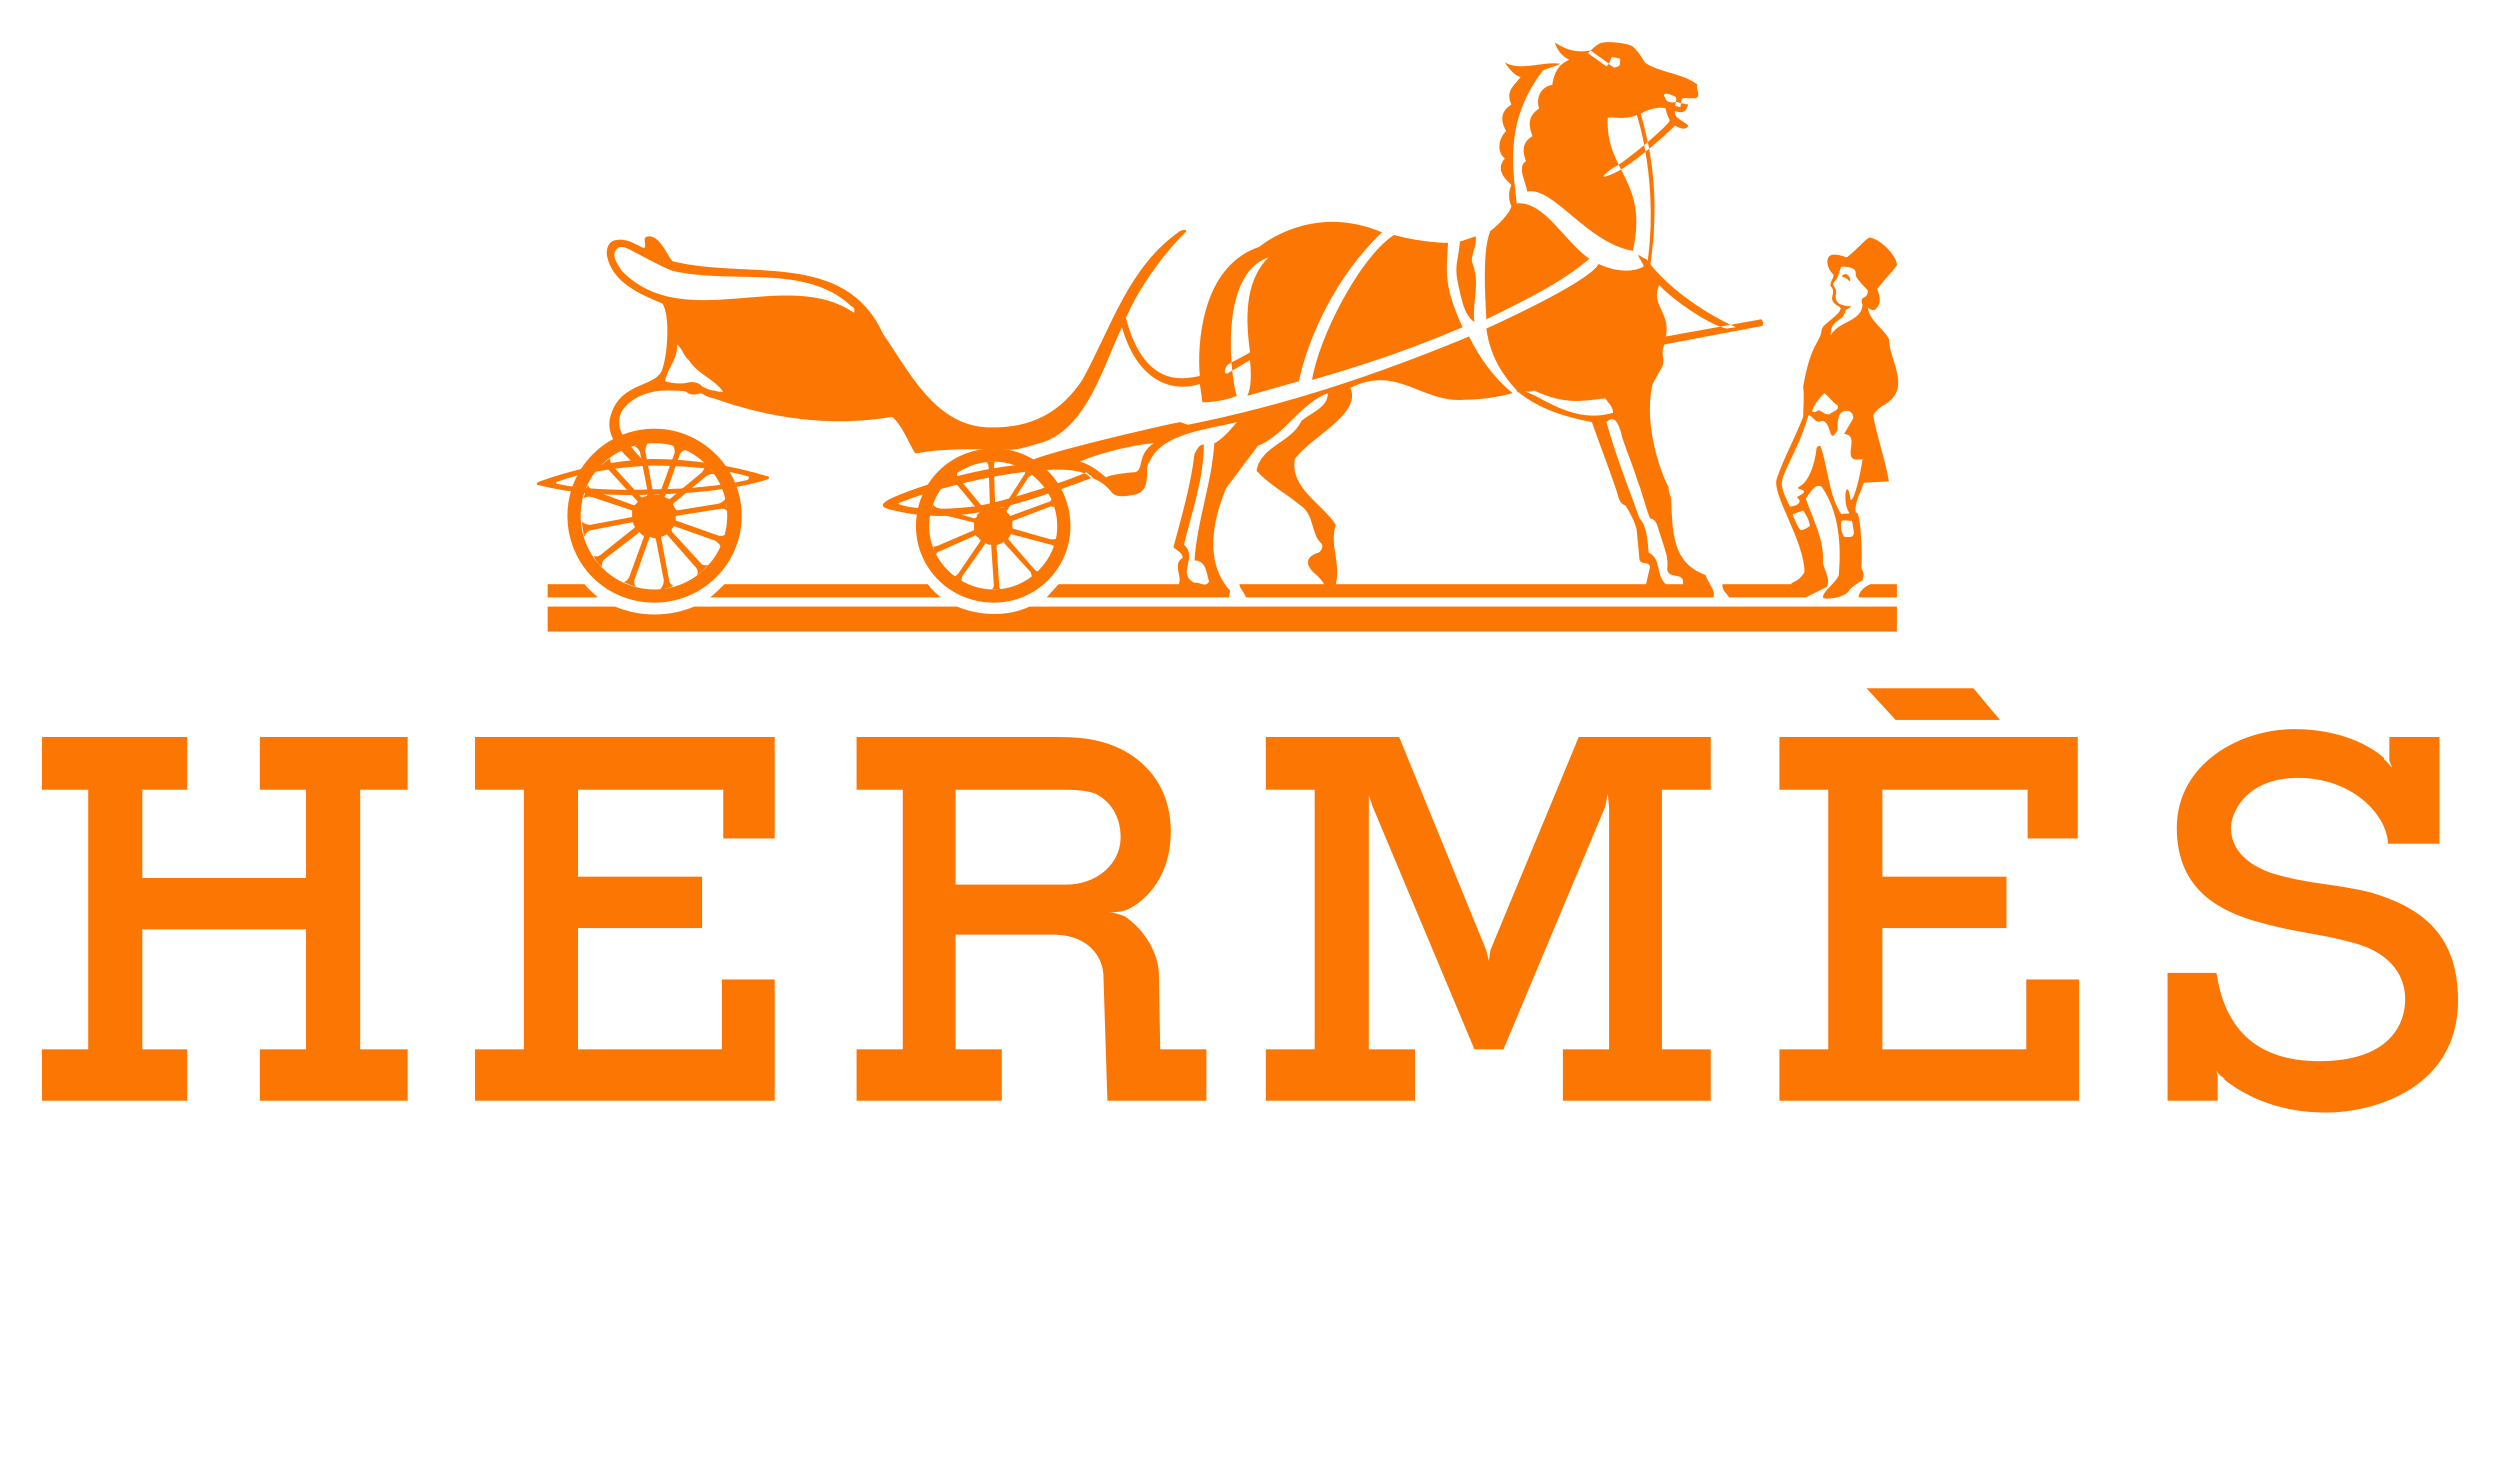
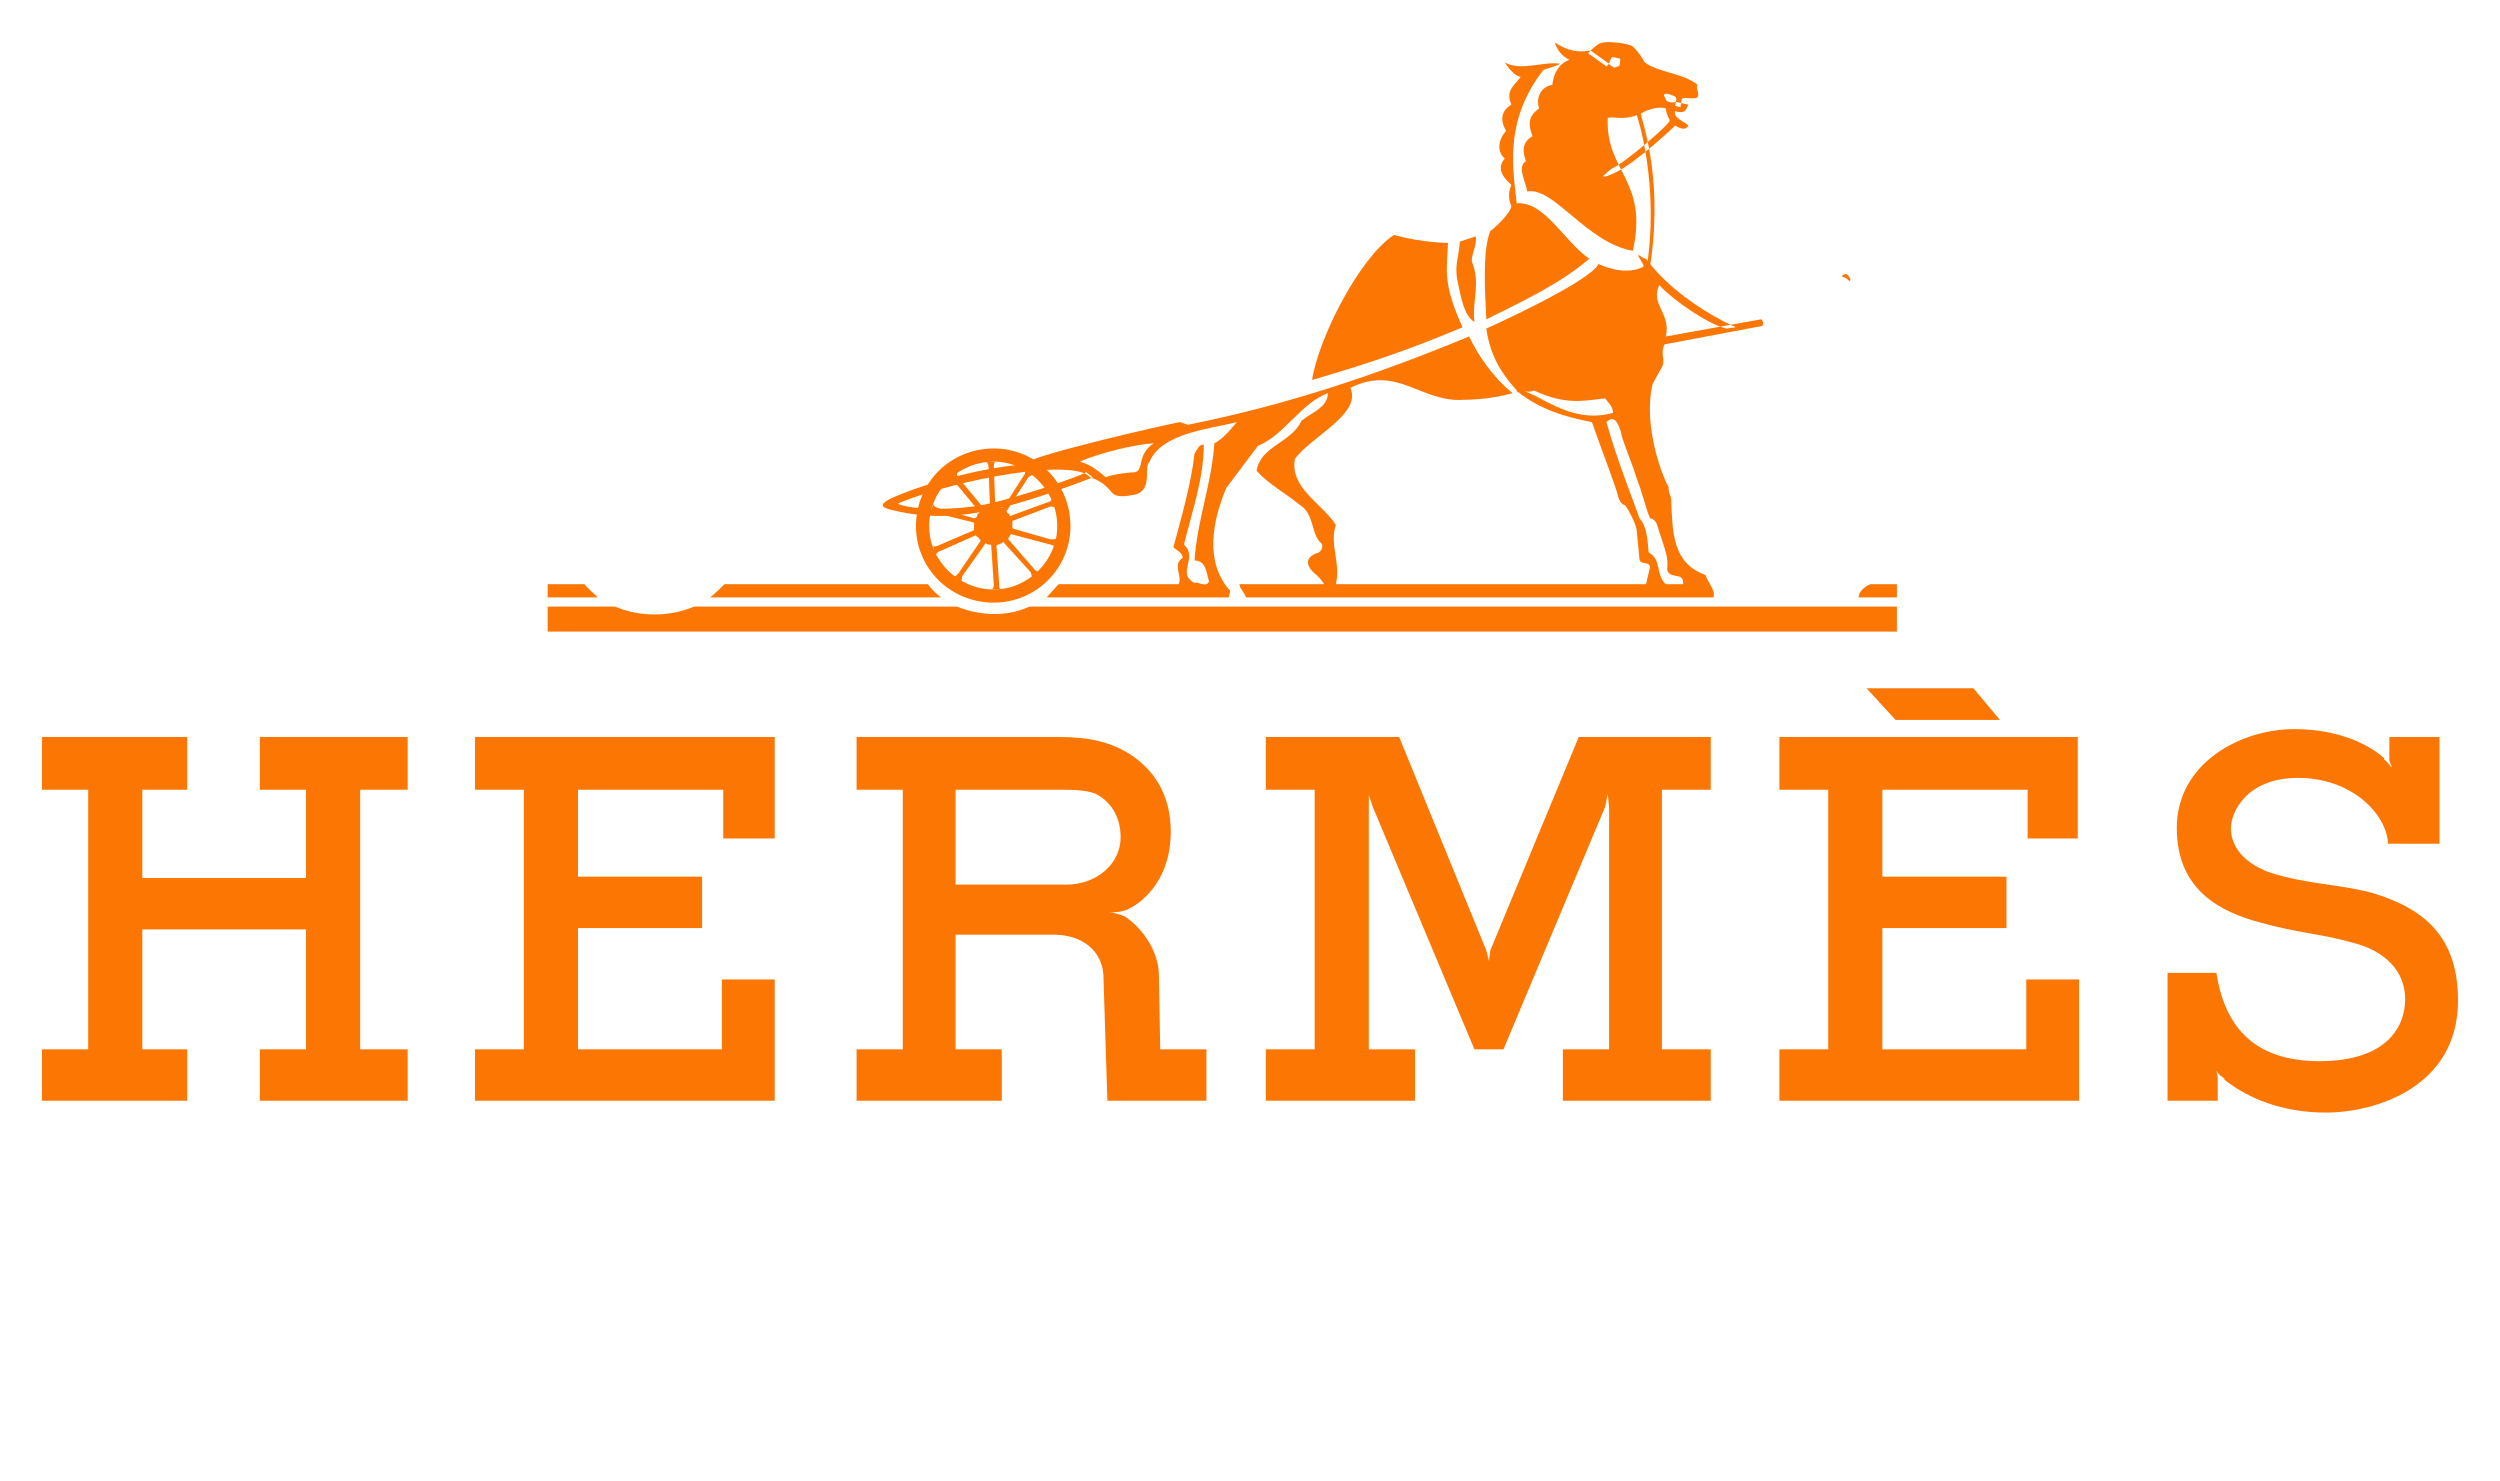
<svg xmlns="http://www.w3.org/2000/svg" width="243" height="144" viewBox="0 0 243 144" fill="none">
  <path fill-rule="evenodd" clip-rule="evenodd" d="M58.107 58.064C58.107 58.064 57.978 58.064 53.231 58.064V56.782H56.823C56.951 57.039 57.721 57.679 58.107 58.064Z" fill="#FC7604" />
  <path fill-rule="evenodd" clip-rule="evenodd" d="M180.657 58.064C180.657 57.552 181.17 57.039 181.813 56.782H184.379V58.064H180.657Z" fill="#FC7604" />
  <path fill-rule="evenodd" clip-rule="evenodd" d="M100.069 58.96C97.888 59.984 95.192 59.857 93.011 58.96H67.475C65.036 59.984 62.213 59.984 59.775 58.96H53.231V61.393H184.379V58.96H100.069Z" fill="#FC7604" />
  <path fill-rule="evenodd" clip-rule="evenodd" d="M69.014 58.064C69.399 57.809 70.298 56.911 70.425 56.782H90.188C90.444 57.167 91.086 57.809 91.471 58.064H69.014Z" fill="#FC7604" />
  <path fill-rule="evenodd" clip-rule="evenodd" d="M96.604 57.296C99.94 57.296 102.764 54.477 102.764 51.148C102.764 47.69 99.94 44.872 96.604 44.872C93.139 44.872 90.316 47.69 90.316 51.148C90.316 54.477 93.139 57.296 96.604 57.296V58.576C92.37 58.576 89.033 55.247 89.033 51.148C89.033 46.921 92.37 43.592 96.604 43.592C100.71 43.592 104.047 46.921 104.047 51.148C104.047 55.247 100.71 58.576 96.604 58.576V57.296Z" fill="#FC7604" />
-   <path fill-rule="evenodd" clip-rule="evenodd" d="M72.094 50.122C72.094 45.512 68.244 41.67 63.624 41.67C58.876 41.67 55.155 45.512 55.155 50.122C55.155 54.862 58.876 58.576 63.624 58.576C68.244 58.576 72.094 54.862 72.094 50.122H70.683C70.683 54.094 67.475 57.296 63.624 57.296C59.645 57.296 56.439 54.094 56.439 50.122C56.439 46.153 59.645 43.08 63.624 43.08C67.475 43.08 70.683 46.153 70.683 50.122H72.094Z" fill="#FC7604" />
  <path fill-rule="evenodd" clip-rule="evenodd" d="M100.583 55.374L98.015 52.428V52.3C98.145 52.172 98.145 52.045 98.273 51.916L102.122 52.94C102.251 52.94 102.507 53.069 102.507 53.197C102.507 53.069 102.636 52.557 102.764 52.3C102.636 52.428 102.378 52.428 102.122 52.428L98.529 51.404C98.401 51.404 98.401 51.275 98.401 51.275C98.401 51.148 98.401 50.89 98.401 50.764V50.635L102.122 49.227C102.122 49.227 102.507 49.227 102.507 49.355C102.507 49.227 102.251 48.585 102.251 48.458C102.251 48.585 101.994 48.843 101.865 48.843L102.122 48.714L98.273 50.123C98.273 50.252 98.273 50.123 98.145 50.123C98.145 49.995 98.015 49.867 97.888 49.867C97.888 49.74 97.759 49.611 97.888 49.611L99.94 46.408C100.069 46.28 100.327 46.153 100.453 46.153C100.327 46.153 99.813 45.768 99.556 45.641C99.684 45.641 99.684 46.024 99.556 46.153L97.502 49.355C97.375 49.355 97.375 49.355 97.246 49.355C97.246 49.355 96.989 49.227 96.86 49.227C96.86 49.227 96.733 49.227 96.733 49.099L96.604 45.385C96.604 45.127 96.604 44.872 96.86 44.872C96.604 44.872 96.091 44.872 95.834 44.872C95.964 44.872 96.091 45.256 96.091 45.385L96.22 49.099C96.22 49.227 96.091 49.227 96.091 49.227C96.091 49.227 95.834 49.355 95.706 49.482C95.706 49.482 95.578 49.482 95.578 49.355L93.139 46.408C93.011 46.28 93.011 46.024 93.011 45.897C92.883 46.024 92.37 46.408 92.241 46.538C92.37 46.538 92.626 46.665 92.755 46.793L95.192 49.74V49.867C95.065 49.867 94.935 50.123 94.935 50.252C94.935 50.252 94.807 50.379 94.679 50.379L91.086 49.355C90.829 49.227 90.702 49.099 90.702 48.97C90.702 49.099 90.444 49.74 90.444 49.867C90.444 49.867 90.829 49.74 90.958 49.867L94.551 50.764C94.679 50.764 94.679 50.89 94.679 50.89C94.679 51.02 94.679 51.275 94.679 51.404V51.532L91.086 53.069C90.958 53.069 90.702 53.197 90.702 53.069C90.702 53.197 90.829 53.709 90.958 53.965C90.958 53.837 91.215 53.581 91.343 53.581L94.807 52.045C94.935 52.045 94.935 52.172 94.935 52.172C95.065 52.172 95.192 52.3 95.192 52.428C95.321 52.428 95.321 52.557 95.321 52.557L93.139 55.759C93.011 55.886 92.883 56.014 92.755 56.014C92.883 56.142 93.396 56.527 93.525 56.527C93.396 56.527 93.525 56.142 93.525 56.014L95.706 52.94C95.706 52.812 95.834 52.812 95.834 52.812C95.964 52.94 96.091 52.94 96.22 52.94C96.347 52.94 96.347 52.94 96.347 53.069L96.604 56.911C96.604 57.039 96.476 57.296 96.347 57.296C96.476 57.296 97.117 57.296 97.375 57.296C97.117 57.296 97.117 57.039 97.117 56.782L96.86 53.069C96.86 52.94 96.989 52.94 96.989 52.94C97.117 52.94 97.375 52.812 97.502 52.684C97.502 52.684 97.631 52.684 97.631 52.812L100.197 55.631C100.197 55.759 100.327 56.014 100.327 56.142C100.453 56.014 100.839 55.631 100.967 55.502C100.839 55.631 100.583 55.374 100.583 55.374Z" fill="#FC7604" />
-   <path fill-rule="evenodd" clip-rule="evenodd" d="M63.368 45.256C66.961 45.256 70.554 45.641 72.607 46.28C72.864 46.28 72.864 46.538 72.607 46.665C70.425 47.177 66.833 47.562 63.496 47.562C60.16 47.69 56.567 47.562 54.257 47.05C54 47.05 54 46.793 54.257 46.793C56.311 46.024 59.775 45.385 63.368 45.256V44.615C59.518 44.743 55.668 45.641 52.46 46.793C52.076 46.921 52.076 47.177 52.46 47.177C56.053 48.074 59.775 48.202 63.496 48.074C67.09 47.946 70.939 47.69 74.404 46.665C74.917 46.538 74.788 46.28 74.531 46.28C71.196 45.256 67.346 44.615 63.368 44.615V45.256Z" fill="#FC7604" />
-   <path fill-rule="evenodd" clip-rule="evenodd" d="M101.48 42.952C100.583 43.207 99.043 43.719 98.273 43.719C97.631 43.719 94.423 43.592 92.241 43.719C89.289 43.847 89.033 44.23 88.904 43.975C88.263 42.952 87.751 41.414 86.722 40.517C80.692 41.542 74.789 40.645 69.399 38.725V37.956C69.785 38.084 70.041 38.084 70.298 38.084C69.399 36.803 67.859 36.42 66.961 35.01C66.448 34.626 66.32 33.857 65.805 33.474C65.935 34.883 64.78 35.907 64.651 37.059C65.422 37.315 66.448 37.315 66.834 37.188C67.346 37.059 67.988 37.188 68.244 37.571C68.63 37.7 68.886 37.956 69.399 37.956V38.725C68.757 38.596 68.63 38.468 68.116 38.211C67.475 38.468 66.961 38.34 66.704 38.084C66.576 37.956 65.293 37.956 64.78 37.956C63.112 37.956 61.315 38.596 60.417 40.005C60.031 40.773 60.16 41.67 60.544 42.31C60.802 42.695 61.957 44.36 62.726 44.872L61.699 45.127C60.16 43.719 59.005 42.438 59.262 40.773C60.031 37.188 63.368 37.7 64.267 36.163C64.907 34.754 65.163 30.655 64.394 29.503C62.213 28.606 59.518 27.453 59.005 24.892C58.876 24.251 59.132 23.483 59.775 23.354C60.93 23.099 61.699 23.739 62.598 24.124C62.983 23.868 62.213 22.971 63.112 22.971C64.267 22.971 65.036 25.276 65.422 25.404L65.293 26.301C64.523 26.045 61.699 24.509 61.443 24.38C60.93 24.124 60.288 23.739 59.904 24.251C59.389 24.892 60.031 25.661 60.417 26.301C66.448 32.577 76.457 25.917 83.002 30.399C83.13 30.016 83.002 29.887 82.745 29.758C78.253 25.532 71.067 27.711 65.293 26.301L65.422 25.404C72.608 27.198 82.103 24.251 85.825 32.448C88.263 35.907 90.829 41.414 96.091 41.542C100.327 41.67 103.149 40.005 105.202 36.931C108.025 31.808 109.693 25.917 114.699 22.459C115.212 22.201 115.468 22.459 115.212 22.586C112.774 25.021 110.592 28.223 109.437 30.911C111.361 38.211 115.596 36.676 116.623 36.547C116.366 33.857 116.623 25.917 122.399 23.995C123.681 22.971 128.3 20.026 134.331 22.586C129.841 26.814 127.146 32.833 126.247 37.059L121.244 38.468C121.628 37.7 121.628 36.42 121.5 35.01C120.986 35.266 120.473 35.65 119.318 36.291C118.805 36.42 119.19 35.65 119.19 35.65C119.19 35.395 120.473 34.883 121.5 34.242C121.114 31.296 120.858 27.453 123.296 25.021C118.292 26.686 119.704 37.188 120.216 38.468C118.805 39.108 116.879 39.108 116.879 39.108L116.623 37.315C114.442 38.084 110.72 37.571 109.051 31.808C107.256 35.523 105.715 41.414 101.48 42.952Z" fill="#FC7604" />
  <path fill-rule="evenodd" clip-rule="evenodd" d="M179.76 27.326C179.502 27.069 179.374 26.941 179.117 26.941C178.989 26.814 179.117 26.685 179.246 26.685C179.374 26.558 179.632 26.685 179.76 26.941C179.888 27.069 179.888 27.326 179.76 27.326Z" fill="#FC7604" />
-   <path fill-rule="evenodd" clip-rule="evenodd" d="M64.907 52.045L67.603 55.117C67.859 55.374 67.859 55.759 67.731 55.886C68.116 55.759 68.63 55.117 68.886 54.862C68.757 54.989 68.244 54.989 68.116 54.734L65.293 51.66C65.293 51.532 65.293 51.532 65.293 51.404C65.293 51.404 65.293 51.404 65.421 51.275C65.421 51.148 65.549 51.148 65.549 51.148L69.527 52.557C69.912 52.812 70.041 53.069 70.041 53.197C70.169 52.94 70.425 52.172 70.554 51.915C70.425 52.045 70.041 52.172 69.785 52.045L65.805 50.635C65.678 50.635 65.678 50.635 65.678 50.507C65.678 50.379 65.678 50.379 65.678 50.252C65.678 50.122 65.805 50.123 65.805 50.123L69.912 49.482C70.425 49.355 70.683 49.611 70.683 49.74C70.683 49.482 70.554 48.585 70.554 48.33C70.554 48.458 70.298 48.843 69.785 48.97L65.805 49.611C65.678 49.611 65.678 49.482 65.678 49.482C65.549 49.355 65.549 49.227 65.421 49.099V48.97L68.63 46.28C69.014 46.024 69.399 46.024 69.527 46.153C69.27 45.897 68.757 45.256 68.501 45C68.63 45.127 68.501 45.512 68.244 45.897L65.163 48.458C65.036 48.585 65.036 48.585 65.036 48.458C64.907 48.458 64.78 48.458 64.651 48.33C64.651 48.33 64.523 48.202 64.651 48.202L66.062 44.23C66.191 43.847 66.576 43.719 66.704 43.719C66.448 43.592 65.549 43.207 65.293 43.207C65.421 43.207 65.678 43.719 65.549 44.103L64.137 47.946C64.137 48.074 64.011 48.074 64.011 48.074C63.881 48.074 63.753 48.074 63.624 48.074L63.496 47.946L62.726 43.847C62.726 43.335 62.983 43.08 62.983 43.08C62.726 43.08 61.957 43.207 61.572 43.335C61.699 43.335 62.085 43.592 62.213 43.975L62.983 47.946C62.983 48.074 62.983 48.074 62.854 48.202C62.726 48.202 62.598 48.33 62.47 48.33H62.342L59.518 45.256C59.262 44.872 59.262 44.488 59.389 44.488C59.132 44.615 58.491 45.127 58.363 45.385C58.491 45.385 58.876 45.385 59.132 45.641L61.957 48.714V48.843C61.828 48.97 61.828 48.97 61.699 49.099C61.699 49.099 61.699 49.099 61.572 49.099L57.721 47.69C57.336 47.562 57.08 47.177 57.208 47.05C56.951 47.434 56.823 48.202 56.695 48.458C56.823 48.33 57.208 48.202 57.592 48.33L61.443 49.611C61.443 49.74 61.443 49.74 61.443 49.74C61.443 49.867 61.443 49.995 61.443 50.123C61.443 50.252 61.443 50.252 61.443 50.252L57.336 51.019C56.951 51.019 56.567 50.764 56.567 50.635C56.567 51.019 56.695 51.915 56.823 52.172C56.823 52.045 56.951 51.66 57.464 51.532L61.443 50.764C61.443 50.764 61.572 50.764 61.572 50.89C61.572 51.019 61.572 51.019 61.699 51.148C61.699 51.275 61.699 51.275 61.699 51.275L58.491 53.837C58.107 54.221 57.721 54.094 57.721 53.965C57.721 54.35 58.363 54.989 58.491 55.117C58.491 54.989 58.491 54.605 58.749 54.35L62.085 51.787C62.085 51.66 62.085 51.66 62.213 51.787C62.213 51.787 62.342 51.915 62.47 52.045C62.598 52.045 62.598 52.045 62.598 52.172L61.186 56.014C61.058 56.399 60.673 56.655 60.544 56.527C60.802 56.655 61.572 57.039 61.957 57.039C61.699 57.039 61.572 56.655 61.699 56.271L63.112 52.3C63.112 52.3 63.112 52.172 63.239 52.172C63.368 52.3 63.496 52.3 63.624 52.3C63.624 52.3 63.753 52.3 63.753 52.428L64.523 56.399C64.523 56.911 64.267 57.167 64.137 57.296C64.523 57.296 65.293 57.039 65.549 56.911C65.421 57.039 65.036 56.655 65.036 56.399L64.267 52.3C64.267 52.172 64.267 52.172 64.267 52.172C64.394 52.172 64.523 52.045 64.651 52.045C64.78 51.915 64.78 51.915 64.907 52.045Z" fill="#FC7604" />
-   <path fill-rule="evenodd" clip-rule="evenodd" d="M177.963 27.838C177.835 27.711 177.963 27.581 177.963 27.453C178.092 27.069 178.219 27.069 178.219 26.685C177.578 26.173 177.449 25.148 177.835 24.891C178.219 24.509 179.502 25.021 179.502 25.021C180.657 24.124 181.043 23.483 181.684 23.098C182.582 23.098 184.379 24.764 184.379 25.788C184.123 26.173 183.48 26.814 182.454 28.093C182.838 28.991 182.838 29.631 182.198 30.143C182.069 30.143 181.813 30.143 181.556 29.886C181.684 31.168 183.096 31.936 183.609 32.96C183.609 35.01 185.791 37.571 183.353 39.237C182.838 39.493 182.325 39.878 182.069 40.39C182.454 42.438 183.224 44.615 183.609 46.793L181.17 46.921C180.914 47.69 180.145 49.099 180.401 49.867C180.401 49.867 180.273 49.739 180.529 49.867C180.914 50.379 181.043 54.605 180.914 54.989C180.914 55.502 181.3 55.502 181.043 56.399C180.787 56.526 179.76 57.167 179.632 57.552C178.989 58.191 177.193 58.319 177.193 58.064C177.193 57.423 178.475 56.655 178.733 55.886C178.989 52.812 178.733 49.739 177.064 47.305C176.424 46.921 175.91 47.946 175.525 48.458C176.166 50.379 177.32 52.427 177.193 54.605C177.193 55.247 177.963 56.142 177.578 57.039L175.525 58.064H168.081C167.825 57.679 167.312 57.296 167.441 56.782H174.114C174.114 56.526 174.754 56.655 175.396 55.63C175.396 52.557 172.188 48.074 172.701 46.537C173.343 44.615 174.242 43.08 175.267 40.517L175.781 40.39C174.626 44.23 172.957 46.153 173.215 47.305C173.343 47.946 173.6 48.458 173.985 49.226L174.242 49.995C174.37 50.379 174.754 51.275 175.011 51.531C175.396 51.531 175.652 51.275 175.91 51.148C175.91 50.635 175.525 49.995 175.267 49.611L174.242 49.995L173.985 49.226C174.754 49.226 175.267 48.714 174.626 48.329C176.424 47.434 174.242 47.69 174.883 47.305C175.91 46.793 176.424 44.872 176.551 43.719C176.551 43.463 176.68 43.335 176.936 43.335C177.706 45.385 177.706 48.074 178.989 49.995V50.635C178.861 51.148 178.989 51.787 179.246 52.172C180.401 52.3 180.273 52.045 180.016 50.635C179.76 50.635 179.246 50.507 178.989 50.635V49.995C179.117 49.867 179.632 49.995 179.76 49.867C179.374 49.226 179.374 48.714 179.374 48.074C179.374 47.69 179.632 46.921 179.888 48.585C180.273 48.714 180.914 45.64 181.043 44.615C178.605 45.127 181.043 42.31 179.246 42.183L180.145 40.645C180.145 40.133 179.76 39.748 179.117 40.005L178.605 39.364C178.219 39.237 177.835 38.596 177.32 38.211C176.936 38.596 176.294 39.364 176.166 39.878C176.038 40.005 176.424 40.133 176.551 40.005C176.936 39.62 177.193 40.39 177.835 40.261C178.092 40.005 178.861 39.878 178.605 39.364L179.117 40.005C178.605 40.261 178.605 41.157 178.605 41.798C177.706 43.463 178.092 40.902 177.064 40.902C176.424 41.286 176.166 40.261 175.781 40.39L175.267 40.517C175.267 39.62 175.396 38.596 175.267 37.571C176.038 33.218 176.936 33.345 177.064 32.063C177.064 31.551 178.989 30.528 178.861 30.016C178.989 30.016 179.246 30.399 179.246 30.528C179.117 31.168 177.835 31.168 177.963 32.576C178.733 31.168 180.914 31.296 181.043 29.631C180.657 28.606 181.556 29.246 181.556 28.223C181.3 27.966 180.529 27.198 180.401 26.814C180.273 26.685 180.787 25.917 178.989 25.917C178.861 26.045 178.733 26.814 178.475 27.198C178.348 27.326 178.092 27.581 178.219 27.711C178.219 27.838 178.475 27.966 178.475 28.478C178.348 28.991 178.475 29.246 178.733 29.503C179.76 30.016 180.529 29.503 179.374 30.143C179.374 30.271 179.374 30.399 179.246 30.528C179.246 30.399 178.861 29.886 178.733 29.758C178.605 29.758 177.963 29.374 178.092 28.861C178.219 28.35 178.219 28.093 177.963 27.838Z" fill="#FC7604" />
  <path fill-rule="evenodd" clip-rule="evenodd" d="M143.443 22.971C143.572 23.868 143.058 24.509 143.058 25.404C143.956 27.581 143.058 29.246 143.314 31.296C142.289 30.655 142.031 28.991 141.646 27.198C141.39 25.661 141.775 25.148 141.903 23.483L143.443 22.971Z" fill="#FC7604" />
  <path fill-rule="evenodd" clip-rule="evenodd" d="M140.748 23.611C140.621 26.3 140.235 27.581 142.159 31.808C137.283 33.857 133.305 35.265 127.531 36.931C128.173 32.833 132.15 25.021 135.486 22.843C138.31 23.611 140.748 23.611 140.748 23.611Z" fill="#FC7604" />
  <path fill-rule="evenodd" clip-rule="evenodd" d="M128.173 53.709C126.889 54.094 126.889 54.862 127.659 55.631C128.173 56.014 128.686 56.655 128.686 56.782H120.473C120.473 57.167 120.858 57.424 121.114 58.064H166.54C166.798 57.424 166.028 56.655 165.771 55.886C162.563 54.734 162.563 51.787 162.435 48.458C162.435 48.329 162.179 47.946 162.179 47.305C161.794 46.793 159.612 41.542 160.639 37.315L161.408 35.907C162.05 35.01 161.281 34.498 161.794 33.474L171.289 31.68C171.419 31.551 171.419 31.168 171.162 31.04C171.162 30.911 171.289 31.04 171.162 31.04L161.921 32.705C162.435 30.399 160.382 29.631 161.281 27.711C162.563 29.119 166.028 31.551 167.825 31.936L168.723 31.808C166.414 30.784 162.307 28.35 159.997 25.148C159.74 25.148 159.484 24.891 159.228 24.764C159.228 25.021 159.868 25.788 159.74 25.917C159.74 25.917 158.201 26.941 155.377 25.661C154.479 27.453 144.471 31.936 144.471 31.936C144.854 34.754 146.137 36.547 147.549 38.084C147.164 37.828 147.677 38.34 147.549 38.084C149.603 39.748 152.04 40.517 154.735 41.03C155.248 42.567 157.174 47.562 157.302 48.329C157.558 49.099 157.944 49.099 157.944 49.099C158.201 49.355 159.098 51.019 159.098 51.66L159.355 54.35C159.484 54.989 160.253 54.477 160.382 55.117L159.997 56.782H161.921C160.895 55.886 161.538 54.35 160.253 53.709C160.126 52.172 159.997 51.019 159.355 50.379C158.842 48.843 157.174 44.743 156.147 41.03L156.789 40.133C153.966 40.902 151.784 39.878 149.217 38.468C147.293 37.571 148.448 38.34 149.09 37.955C152.169 39.364 153.709 38.981 156.019 38.725C156.276 39.108 156.789 39.493 156.789 40.133L156.147 41.03C156.789 40.39 157.302 40.773 157.688 42.567C158.201 44.103 158.715 45.256 159.098 46.538C159.612 47.817 159.997 49.482 160.382 50.379C160.382 50.379 160.766 50.379 161.024 50.89C161.921 53.709 162.179 54.094 162.05 55.374C162.307 56.399 163.719 55.502 163.59 56.782H129.841C130.354 54.734 129.199 52.94 129.841 51.019C128.557 48.97 125.349 47.434 125.863 44.615C127.402 42.438 132.407 40.261 131.252 37.7C135.872 35.395 138.181 39.237 142.417 38.852C143.956 38.852 145.623 38.596 147.036 38.211C145.24 36.803 143.699 34.626 142.802 32.705C133.818 36.42 125.092 39.364 115.468 41.286L114.699 41.03C113.8 41.157 99.17 44.488 99.684 45.127C94.166 45.512 87.75 47.817 86.339 48.585C85.697 48.97 85.567 49.226 86.339 49.482C92.241 51.019 97.116 49.867 106.228 46.408L105.587 45.897C105.074 46.28 97.631 48.843 94.679 49.226C91.6 49.611 88.904 49.482 87.621 49.099C87.235 48.97 87.235 48.97 87.493 48.843C93.267 46.537 104.432 44.488 105.972 46.408C106.87 46.665 107.513 47.177 108.025 47.817C108.538 48.458 109.565 48.202 110.334 48.074C111.361 47.817 111.49 46.921 111.49 46.024L110.334 45.897C109.821 45.897 107.769 46.153 107.513 46.408C106.741 45.768 105.972 45.127 104.946 44.872C107 43.975 110.334 43.207 112.132 43.08C110.464 44.23 111.233 45.641 110.334 45.897L111.49 46.024C111.49 45.512 111.49 45.127 111.746 44.872C112.901 42.054 117.777 41.67 120.216 41.03C120.216 41.03 118.932 42.695 118.033 43.08C117.777 47.05 116.366 50.507 116.109 54.477C117.264 54.477 117.264 55.759 117.521 56.527C117.137 57.167 116.623 56.527 116.109 56.655C114.312 55.759 116.495 54.221 115.083 52.94C115.852 49.74 117.008 46.537 117.008 43.207C116.495 43.207 116.366 43.719 116.109 44.103C115.724 47.305 114.827 50.252 114.056 53.197C114.312 53.453 114.955 53.709 114.955 54.221C113.928 54.862 114.955 56.014 114.569 56.782H102.892L101.738 58.064H119.446L119.574 57.424C117.008 54.605 117.906 50.507 119.19 47.434L122.269 43.335C124.836 42.31 126.376 39.237 129.071 38.211C129.071 39.62 127.402 40.133 126.504 40.902C125.477 43.08 122.525 43.335 122.141 45.768C123.295 47.05 124.964 47.946 126.376 49.099C127.787 49.995 127.402 51.915 128.429 52.812C128.686 53.069 128.429 53.581 128.173 53.709Z" fill="#FC7604" />
  <path fill-rule="evenodd" clip-rule="evenodd" d="M147.805 7.475C147.293 8.243 146.266 8.755 146.908 10.164C145.623 10.932 146.009 12.085 146.395 12.725C145.753 13.366 145.367 14.647 146.267 15.414C145.24 16.567 146.523 17.591 146.908 17.976C146.395 19.129 146.908 20.026 146.908 20.026C146.78 20.793 145.368 22.075 144.854 22.459C144.085 24.38 144.342 28.35 144.471 31.04C148.063 29.246 151.655 27.581 154.479 25.148C152.041 23.483 150.116 19.514 147.422 19.769C147.164 16.952 146.009 11.957 149.989 6.834C150.502 6.578 151.271 6.45 151.655 6.193C149.989 5.937 147.805 6.962 146.267 6.065C146.267 6.065 147.036 7.346 147.805 7.475Z" fill="#FC7604" />
  <path fill-rule="evenodd" clip-rule="evenodd" d="M156.403 6.193C156.403 6.322 156.917 6.578 156.917 6.578C156.917 6.578 157.431 6.45 157.431 6.322C157.431 6.193 157.558 5.809 157.431 5.682C157.302 5.682 156.917 5.553 156.661 5.553C156.661 5.553 156.403 6.065 156.403 6.193L156.147 6.45L154.35 5.17L154.608 4.912C154.608 4.912 155.377 4.144 155.763 4.144C156.147 4.015 158.201 4.144 158.715 4.528C159.099 4.912 159.355 5.17 159.868 6.065C161.281 7.09 163.59 7.09 165.002 8.243C164.745 8.627 165.388 9.267 164.874 9.522C164.489 9.652 163.59 9.395 163.462 9.652L163.334 10.419L162.82 10.292C162.82 10.292 163.076 9.395 162.82 9.395C162.563 9.267 162.05 9.01 161.794 9.14C161.665 9.267 161.794 9.395 161.921 9.652C161.921 9.907 162.563 10.036 162.949 9.907L163.462 10.036L164.103 10.164C163.847 10.804 163.719 11.06 162.82 10.804C162.563 11.445 163.975 11.957 164.103 12.212C163.975 12.469 163.719 12.725 162.82 12.212C162.82 12.212 159.099 15.799 156.917 16.824C154.608 17.849 156.789 16.311 156.789 16.311C157.816 15.927 162.307 12.085 162.307 11.701C162.179 11.445 161.921 10.932 161.921 10.548C161.281 10.292 159.997 10.675 159.484 11.06C159.74 12.212 161.794 17.976 160.253 26.685L159.997 26.429C161.408 17.976 159.099 11.189 159.099 11.189C157.816 11.701 156.917 11.316 156.276 11.445C156.019 16.694 160.253 17.464 158.715 24.38C154.222 23.612 151.015 18.104 148.448 18.617C148.32 17.72 147.421 16.183 148.32 15.671C148.063 14.902 147.806 13.879 148.961 13.238C148.576 12.212 148.448 11.316 149.603 10.548C149.346 9.907 149.474 8.498 150.885 8.243C151.015 7.09 151.527 6.193 152.554 5.809C151.399 5.297 151.143 4.144 151.143 4.144C152.169 4.785 153.067 5.17 154.608 4.912L156.403 6.193Z" fill="#FC7604" />
  <path fill-rule="evenodd" clip-rule="evenodd" d="M112.774 101.993L112.645 94.822C112.645 92.645 111.233 90.338 109.309 89.058C108.924 88.93 108.282 88.673 107.769 88.673C108.282 88.673 108.924 88.673 109.565 88.417C111.49 87.521 113.8 85.088 113.8 80.862C113.8 77.659 112.518 75.226 110.206 73.56C108.025 72.024 105.587 71.639 103.02 71.639H83.259V76.763H87.751V101.993H83.259V106.989H97.374V101.993H92.883V90.851H102.636C105.972 90.979 107.256 93.157 107.256 94.95L107.639 106.989H117.264V101.993H112.774ZM103.662 85.985H92.883V76.763C92.883 76.763 100.583 76.763 103.02 76.763C104.175 76.763 105.459 76.763 106.485 77.147C107.769 77.788 108.924 79.196 108.924 81.373C108.924 84.063 106.485 85.985 103.662 85.985ZM161.538 101.993V76.763H166.284V71.639H153.453L144.854 92.387L144.727 93.412L144.471 92.387L136 71.639H123.038V76.763H127.787V101.993H123.038V106.989H137.54V101.993H133.049V77.276L133.433 78.428L143.314 101.993H146.138L156.019 78.428L156.276 77.147L156.403 78.555V101.993H151.913V106.989H166.284V101.993H161.538ZM230.449 86.753C226.855 85.856 224.416 85.985 220.695 84.832C217.487 83.678 216.845 81.758 216.845 80.476C216.845 79.068 218.256 75.61 223.39 75.61C228.523 75.61 231.988 79.068 232.115 82.013H237.121V71.639H232.244V73.944L232.502 74.586C232.373 74.586 232.244 74.201 231.731 73.816C231.731 73.816 231.731 73.816 231.731 73.689C230.32 72.408 227.368 70.871 223.005 70.871C217.745 70.871 211.584 74.201 211.584 80.476C211.584 86.624 215.948 88.673 219.796 89.698C223.518 90.722 225.443 90.722 228.652 91.62C231.731 92.387 233.784 94.309 233.784 97.127C233.784 99.688 232.115 103.146 225.443 103.146C218.898 103.146 216.204 99.56 215.433 94.565H210.686V106.989H215.563V104.684L215.433 104.042C215.433 104.042 215.563 104.426 216.204 104.811V104.94C218.641 106.861 221.978 108.142 226.085 108.142C230.834 108.142 238.918 105.708 238.918 97.255C238.918 91.107 235.709 88.29 230.449 86.753ZM181.426 66.901H191.822L194.388 69.975H184.251L181.426 66.901ZM46.172 71.639H75.303V81.501H70.298V76.763H56.182V85.215H68.244V90.21H56.181V101.993H70.17V95.206H75.303V106.989H46.172V101.993H50.919V76.763H46.172V71.639ZM172.957 71.639H201.96V81.501H197.083V76.763H182.967V85.215H195.031V90.21H182.967V101.993H196.955V95.206H202.087V106.989H172.958V101.993H177.706V76.763H172.958V71.639M4.082 71.639H18.197V76.763H13.834V85.344H29.746V76.763H25.255V71.639H39.627V76.763H35.008V101.993H39.627V106.989H25.255V101.993H29.746V90.338H13.834V101.993H18.197V106.989H4.082V101.993H8.573V76.763H4.082L4.082 71.639Z" fill="#FC7604" />
</svg>